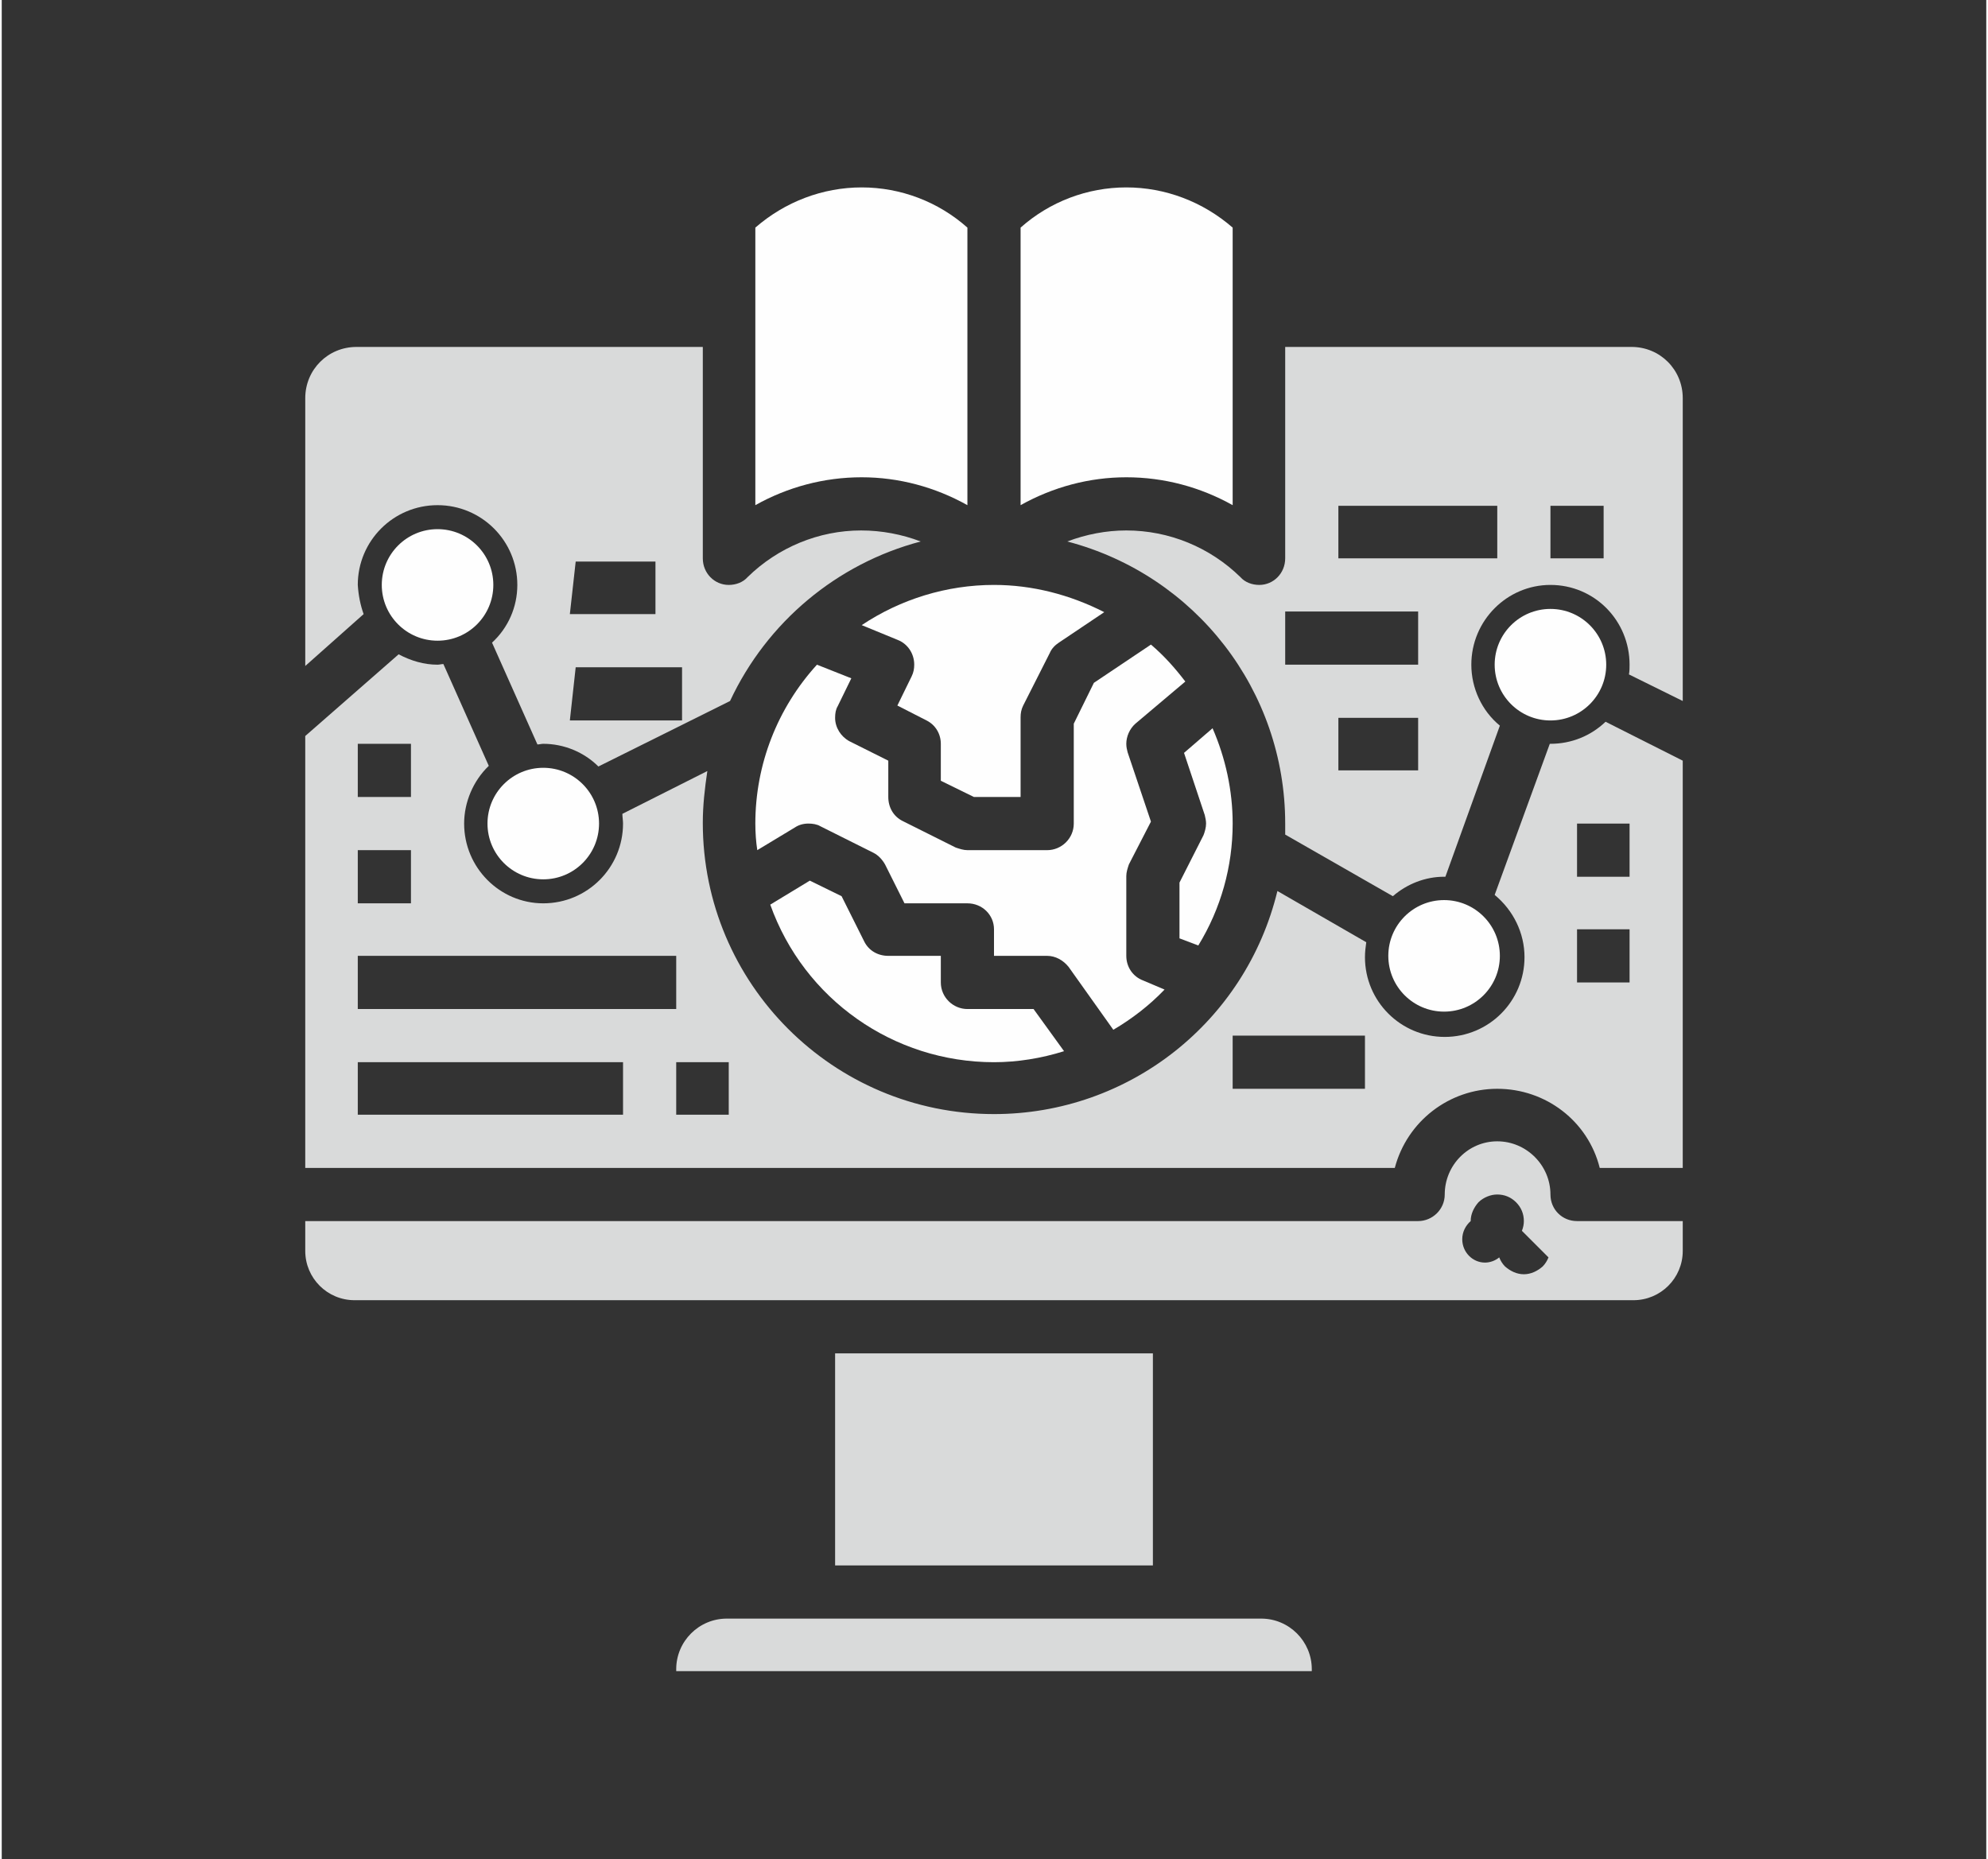
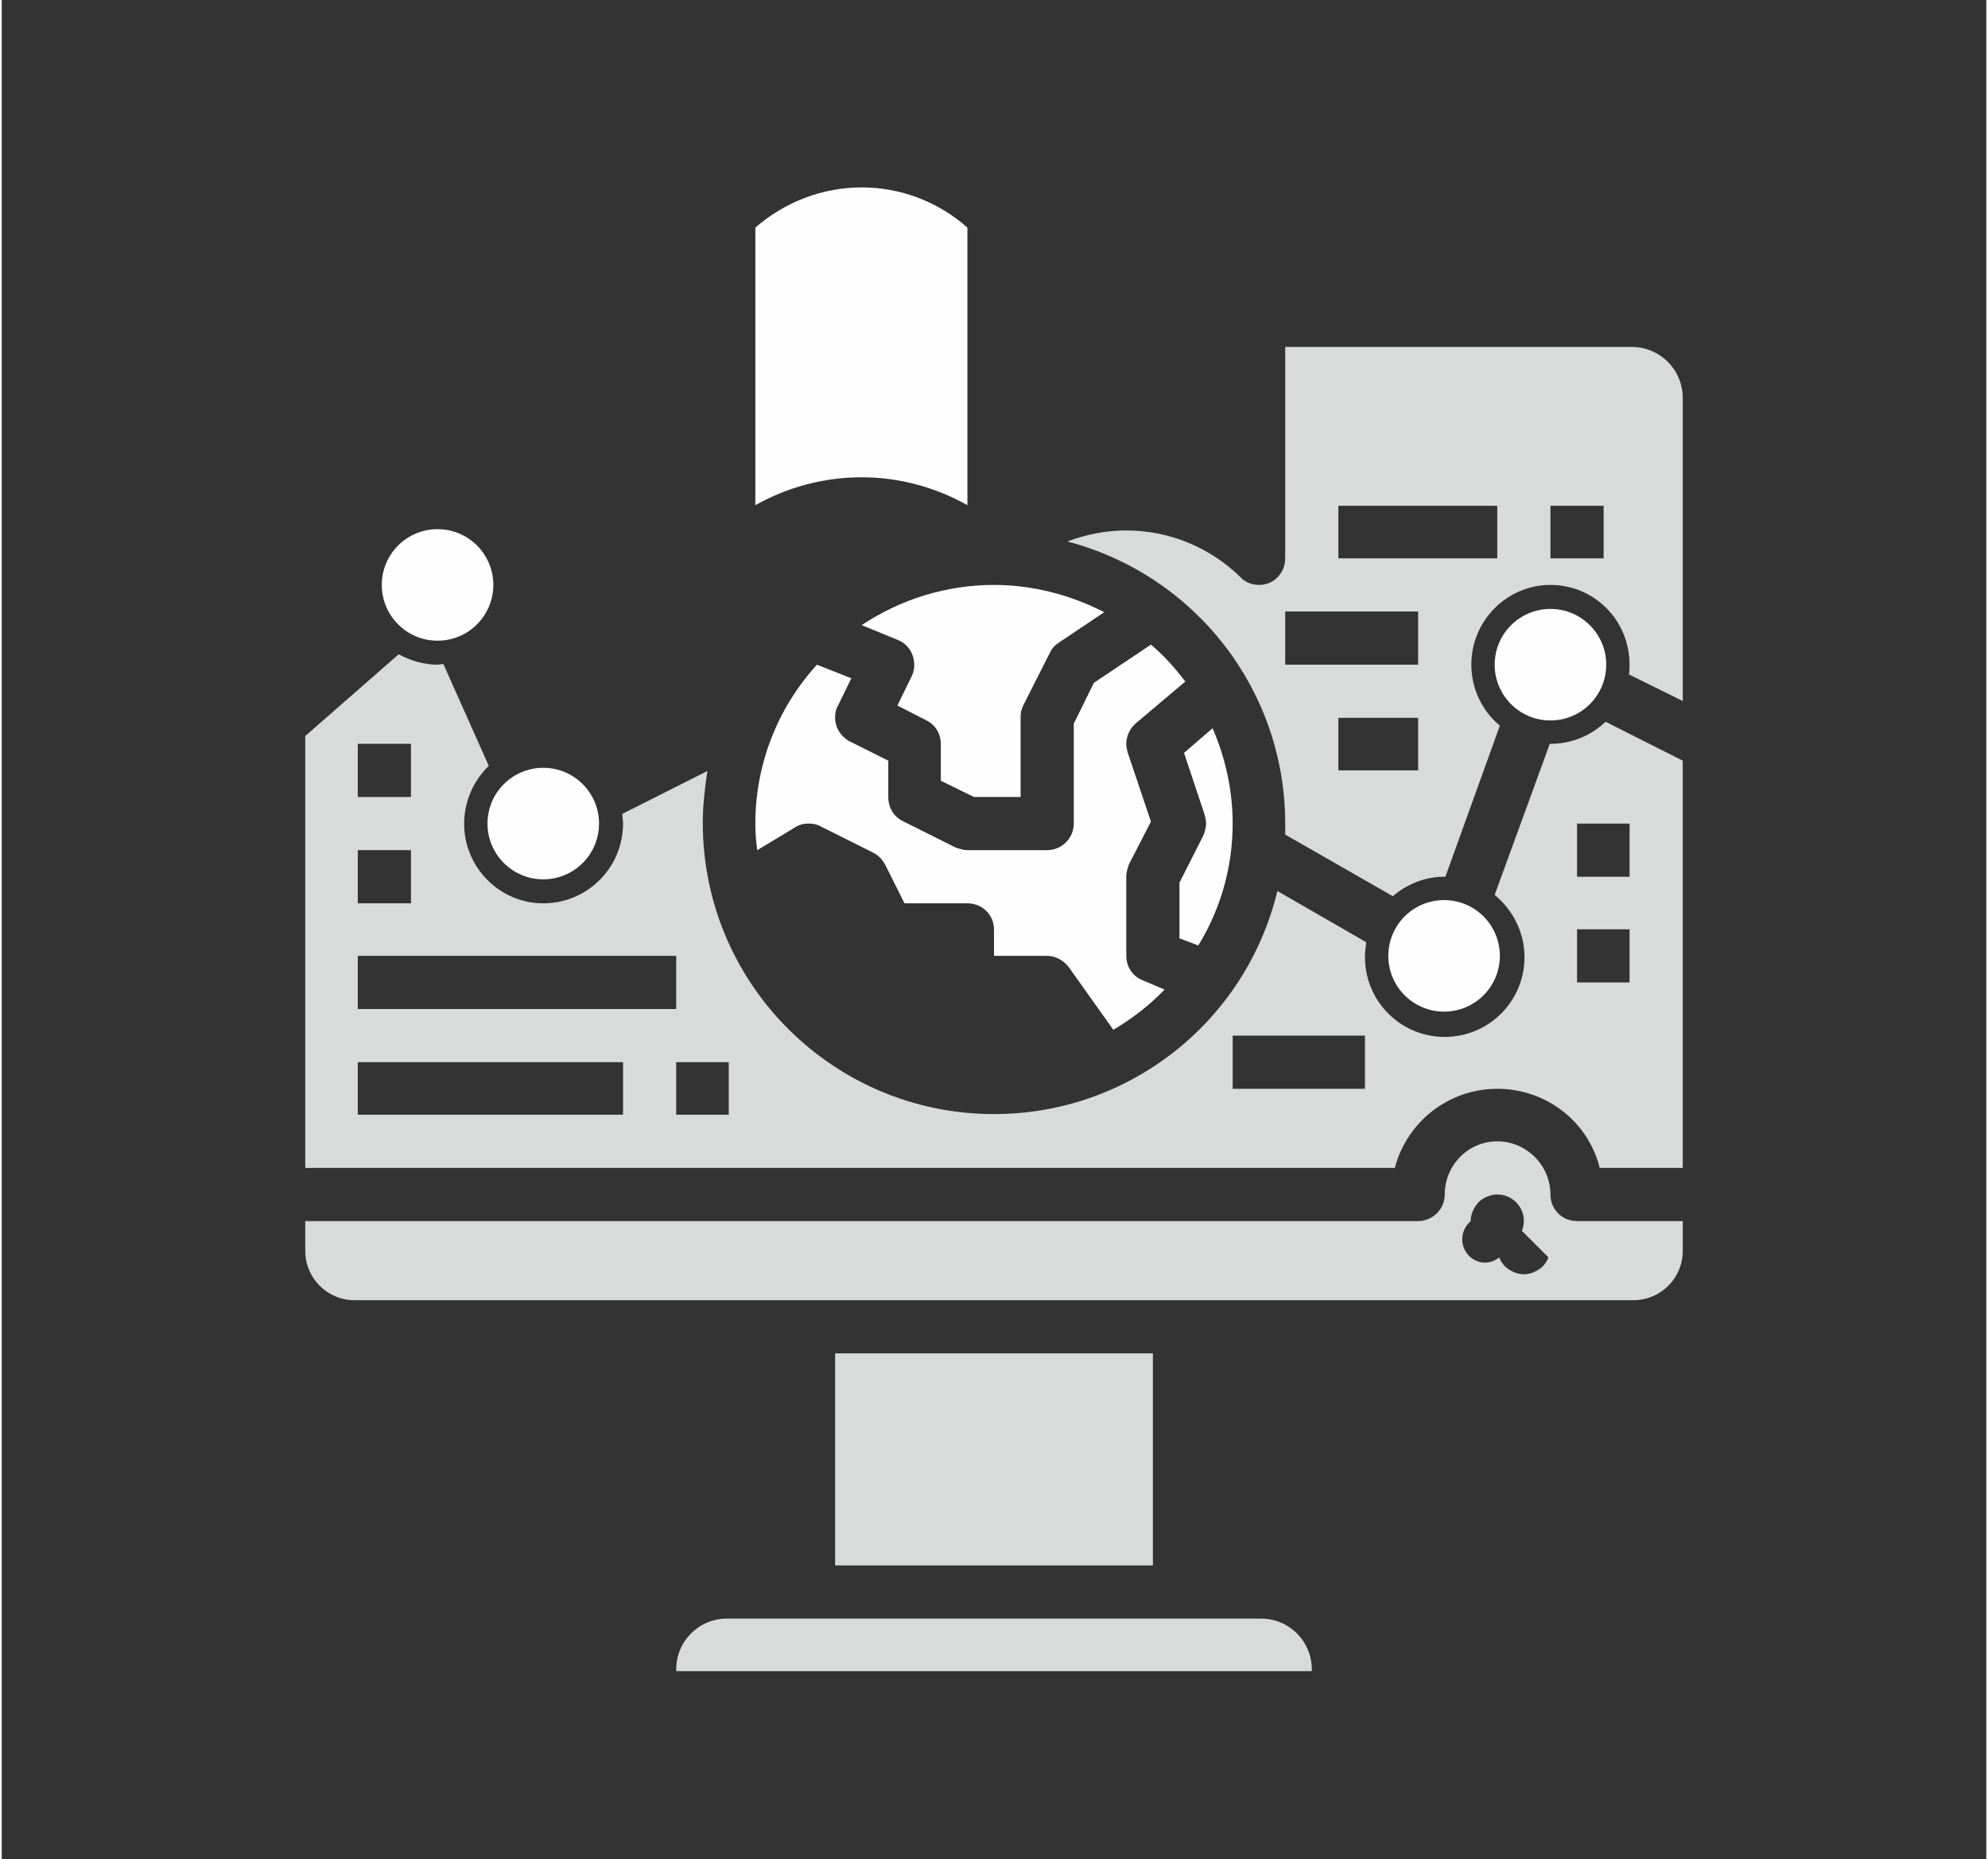
<svg xmlns="http://www.w3.org/2000/svg" xml:space="preserve" width="170px" height="159px" version="1.1" style="shape-rendering:geometricPrecision; text-rendering:geometricPrecision; image-rendering:optimizeQuality; fill-rule:evenodd; clip-rule:evenodd" viewBox="0 0 30.6 28.67">
  <rect x="0" y="0" width="30.6" height="28.67" fill="#333333" stroke="none" />
  <defs>
    <style type="text/css">
   
    .fil0 {fill:none}
    .fil2 {fill:#FEFEFE}
    .fil1 {fill:#D9DADA}
   
  </style>
  </defs>
  <g id="Layer_x0020_1">
    <polygon class="fil0" points="0,0 30.6,0 30.6,28.67 0,28.67 " />
    <rect class="fil1" x="12.85" y="20.87" width="4.9" height="3.27" />
    <path class="fil1" d="M23.88 18.42c0,-0.45 -0.37,-0.82 -0.82,-0.82 -0.45,0 -0.81,0.37 -0.81,0.82 0,0.23 -0.19,0.41 -0.41,0.41l-17.16 0 0 0.46c0,0.42 0.34,0.76 0.76,0.76l19.72 0c0.42,0 0.76,-0.34 0.76,-0.76l0 -0.46 -1.63 0c-0.23,0 -0.41,-0.18 -0.41,-0.41l0 0zm-0.03 0.97c-0.02,0.05 -0.05,0.1 -0.09,0.14 -0.08,0.07 -0.18,0.12 -0.29,0.12 -0.11,0 -0.21,-0.05 -0.29,-0.12 -0.04,-0.04 -0.07,-0.09 -0.09,-0.14 -0.06,0.05 -0.14,0.08 -0.22,0.08 -0.19,0 -0.35,-0.16 -0.35,-0.36 0,-0.11 0.05,-0.21 0.13,-0.28 0,-0.11 0.05,-0.21 0.12,-0.29 0.04,-0.04 0.09,-0.07 0.14,-0.09 0.05,-0.02 0.1,-0.03 0.15,-0.03 0.11,0 0.21,0.04 0.29,0.12 0.08,0.08 0.12,0.18 0.12,0.29 0,0.05 -0.01,0.1 -0.03,0.15l0.41 0.41z" />
    <path class="fil2" d="M18.16 13.61l0 0.86 0.29 0.11c0.35,-0.57 0.53,-1.22 0.53,-1.88 0,-0.51 -0.11,-1.01 -0.31,-1.47l-0.44 0.38 0.32 0.96c0.01,0.04 0.02,0.09 0.02,0.13 0,0.06 -0.02,0.13 -0.04,0.18l-0.37 0.73z" />
    <path class="fil1" d="M19.42 24.96l-8.24 0c-0.43,0 -0.78,0.35 -0.78,0.78l0 0.03 9.8 0 0 -0.03c0,-0.43 -0.35,-0.78 -0.78,-0.78l0 0z" />
    <path class="fil2" d="M13.82 9.87c0.15,0.06 0.25,0.21 0.25,0.38 0,0.06 -0.01,0.12 -0.04,0.18l-0.22 0.45 0.45 0.23c0.14,0.07 0.22,0.21 0.22,0.36 0,0 0,0 0,0l0 0.57 0.51 0.25 0.72 0 0 -1.22c0,-0.01 0,-0.01 0,-0.01 0,-0.06 0.01,-0.12 0.04,-0.18l0.41 -0.81c0.03,-0.07 0.08,-0.12 0.14,-0.16l0.7 -0.47c-0.53,-0.27 -1.11,-0.42 -1.7,-0.42 -0.73,0 -1.44,0.22 -2.04,0.62l0.56 0.23z" />
-     <path class="fil2" d="M18.98 7.79l0 -4.28c-0.46,-0.4 -1.04,-0.62 -1.64,-0.62 -0.6,0 -1.18,0.22 -1.63,0.62l0 4.28c0.5,-0.28 1.06,-0.43 1.63,-0.43 0.58,0 1.14,0.15 1.64,0.43l0 0z" />
    <path class="fil2" d="M14.89 7.79l0 -4.28c-0.45,-0.4 -1.03,-0.62 -1.63,-0.62 -0.6,0 -1.18,0.22 -1.64,0.62l0 4.28c0.5,-0.28 1.06,-0.43 1.64,-0.43 0.57,0 1.13,0.15 1.63,0.43l0 0z" />
    <path class="fil2" d="M17.72 9.94l-0.88 0.59 -0.31 0.63 0 1.54c0,0.23 -0.19,0.41 -0.41,0.41l-1.23 0c0,0 0,0 0,0 -0.06,0 -0.12,-0.02 -0.18,-0.04l-0.82 -0.41c-0.14,-0.07 -0.22,-0.21 -0.22,-0.37 0,0 0,0 0,0l0 -0.56 -0.6 -0.3c-0.13,-0.07 -0.22,-0.21 -0.22,-0.36 0,-0.07 0.01,-0.13 0.04,-0.18l0.21 -0.43 -0.53 -0.21c-0.61,0.67 -0.95,1.54 -0.95,2.45 0,0.14 0.01,0.28 0.03,0.41l0.58 -0.35c0.06,-0.04 0.13,-0.06 0.21,-0.06 0.06,0 0.13,0.01 0.18,0.04l0.82 0.41c0.08,0.04 0.14,0.11 0.18,0.18l0.3 0.6 0.97 0c0.23,0 0.41,0.18 0.41,0.4l0 0.41 0.82 0c0.13,0 0.25,0.07 0.33,0.17l0.69 0.97c0.29,-0.17 0.56,-0.38 0.79,-0.62l-0.33 -0.14c-0.16,-0.06 -0.26,-0.21 -0.26,-0.38 0,0 0,0 0,0l0 -1.22c0,0 0,-0.01 0,-0.01 0,-0.06 0.02,-0.12 0.04,-0.18l0.34 -0.66 -0.36 -1.07c-0.01,-0.04 -0.02,-0.08 -0.02,-0.13 0,-0.11 0.05,-0.23 0.14,-0.31l0.77 -0.65c-0.16,-0.21 -0.33,-0.4 -0.53,-0.57l0 0z" />
-     <path class="fil1" d="M5.49 9.02c0,0 0,0 0,0 0,-0.68 0.55,-1.23 1.23,-1.23 0.68,0 1.23,0.55 1.23,1.23 0,0.34 -0.14,0.66 -0.39,0.89l0.7 1.57c0.03,0 0.06,-0.01 0.09,-0.01 0.32,0 0.63,0.13 0.85,0.35l2.03 -1.01c0.57,-1.22 1.65,-2.12 2.94,-2.46 -0.29,-0.11 -0.6,-0.17 -0.92,-0.17 -0.65,0 -1.28,0.26 -1.75,0.72 -0.07,0.08 -0.18,0.12 -0.29,0.12 -0.22,0 -0.4,-0.18 -0.4,-0.41l0 -3.26 -5.34 0c-0.44,0 -0.79,0.35 -0.79,0.79l0 4.13 0.9 -0.8c-0.05,-0.14 -0.08,-0.29 -0.09,-0.45l0 0zm3.36 -0.36l1.23 0 0 0.81 -1.32 0 0.09 -0.81zm0 1.63l1.64 0 0 0.82 -1.73 0 0.09 -0.82z" />
    <circle class="fil2" cx="8.35" cy="12.7" r="0.86" />
    <circle class="fil2" cx="6.72" cy="9.02" r="0.86" />
-     <path class="fil2" d="M13.67 14.74c0,0 0,0 0,0 -0.16,0 -0.3,-0.08 -0.37,-0.22l-0.35 -0.7 -0.49 -0.24 -0.61 0.37c0.52,1.46 1.9,2.43 3.45,2.43 0.36,0 0.73,-0.06 1.08,-0.17l-0.47 -0.65 -1.02 0c-0.22,0 -0.41,-0.18 -0.41,-0.41l0 -0.41 -0.81 0z" />
    <circle class="fil2" cx="23.88" cy="10.25" r="0.86" />
    <path class="fil1" d="M23.88 11.47c0,0 -0.01,0 -0.01,0l-0.85 2.33c0.29,0.24 0.46,0.59 0.46,0.96 0,0.68 -0.55,1.23 -1.23,1.23 -0.68,0 -1.23,-0.55 -1.23,-1.23 0,-0.08 0.01,-0.16 0.02,-0.23l-1.37 -0.79c-0.49,2.02 -2.29,3.44 -4.37,3.44 -2.48,0 -4.49,-2.01 -4.49,-4.49 0,-0.27 0.03,-0.53 0.07,-0.8l-1.31 0.66c0,0.05 0.01,0.1 0.01,0.15 0,0 0,0 0,0 0,0.68 -0.55,1.23 -1.23,1.23 -0.67,0 -1.22,-0.55 -1.22,-1.23 0,-0.33 0.14,-0.66 0.38,-0.89l-0.7 -1.57c-0.03,0 -0.06,0.01 -0.09,0.01 -0.21,0 -0.41,-0.06 -0.6,-0.16l-1.44 1.26 0 6.66 16.8 0c0.19,-0.72 0.84,-1.22 1.58,-1.22 0.75,0 1.4,0.5 1.58,1.22l1.28 0 0 -6.28 -1.19 -0.6c-0.23,0.22 -0.53,0.34 -0.85,0.34l0 0zm-18.39 0l0.82 0 0 0.82 -0.82 0 0 -0.82zm0 1.64l0.82 0 0 0.82 -0.82 0 0 -0.82zm0 1.63l4.91 0 0 0.82 -4.91 0 0 -0.82zm4.09 2.45l-4.09 0 0 -0.81 4.09 0 0 0.81zm1.63 0l-0.81 0 0 -0.81 0.81 0 0 0.81zm9.81 -0.4l-2.04 0 0 -0.82 2.04 0 0 0.82zm4.08 -1.64l-0.81 0 0 -0.82 0.81 0 0 0.82zm0 -1.63l-0.81 0 0 -0.82 0.81 0 0 0.82z" />
    <path class="fil1" d="M25.13 5.35l-5.34 0 0 3.26c0,0.23 -0.18,0.41 -0.4,0.41 -0.11,0 -0.22,-0.04 -0.29,-0.12 -0.47,-0.46 -1.1,-0.72 -1.76,-0.72 -0.31,0 -0.62,0.06 -0.91,0.17 1.98,0.52 3.36,2.3 3.36,4.35 0,0.06 0,0.11 0,0.17l1.66 0.95c0.22,-0.19 0.5,-0.3 0.79,-0.3 0.01,0 0.01,0 0.02,0l0.84 -2.33c-0.28,-0.23 -0.44,-0.58 -0.44,-0.94 0,-0.68 0.55,-1.23 1.22,-1.23 0.68,0 1.22,0.55 1.22,1.23 0,0 0,0 0,0 0,0.05 0,0.1 -0.01,0.15l0.83 0.41 0 -4.67c0,-0.44 -0.35,-0.79 -0.79,-0.79l0 0zm-3.29 6.53l-1.23 0 0 -0.81 1.23 0 0 0.81zm0 -1.63l-2.05 0 0 -0.82 2.05 0 0 0.82zm1.22 -1.64l-2.45 0 0 -0.81 2.45 0 0 0.81zm1.64 0l-0.82 0 0 -0.81 0.82 0 0 0.81z" />
    <circle class="fil2" cx="22.24" cy="14.74" r="0.86" />
  </g>
</svg>